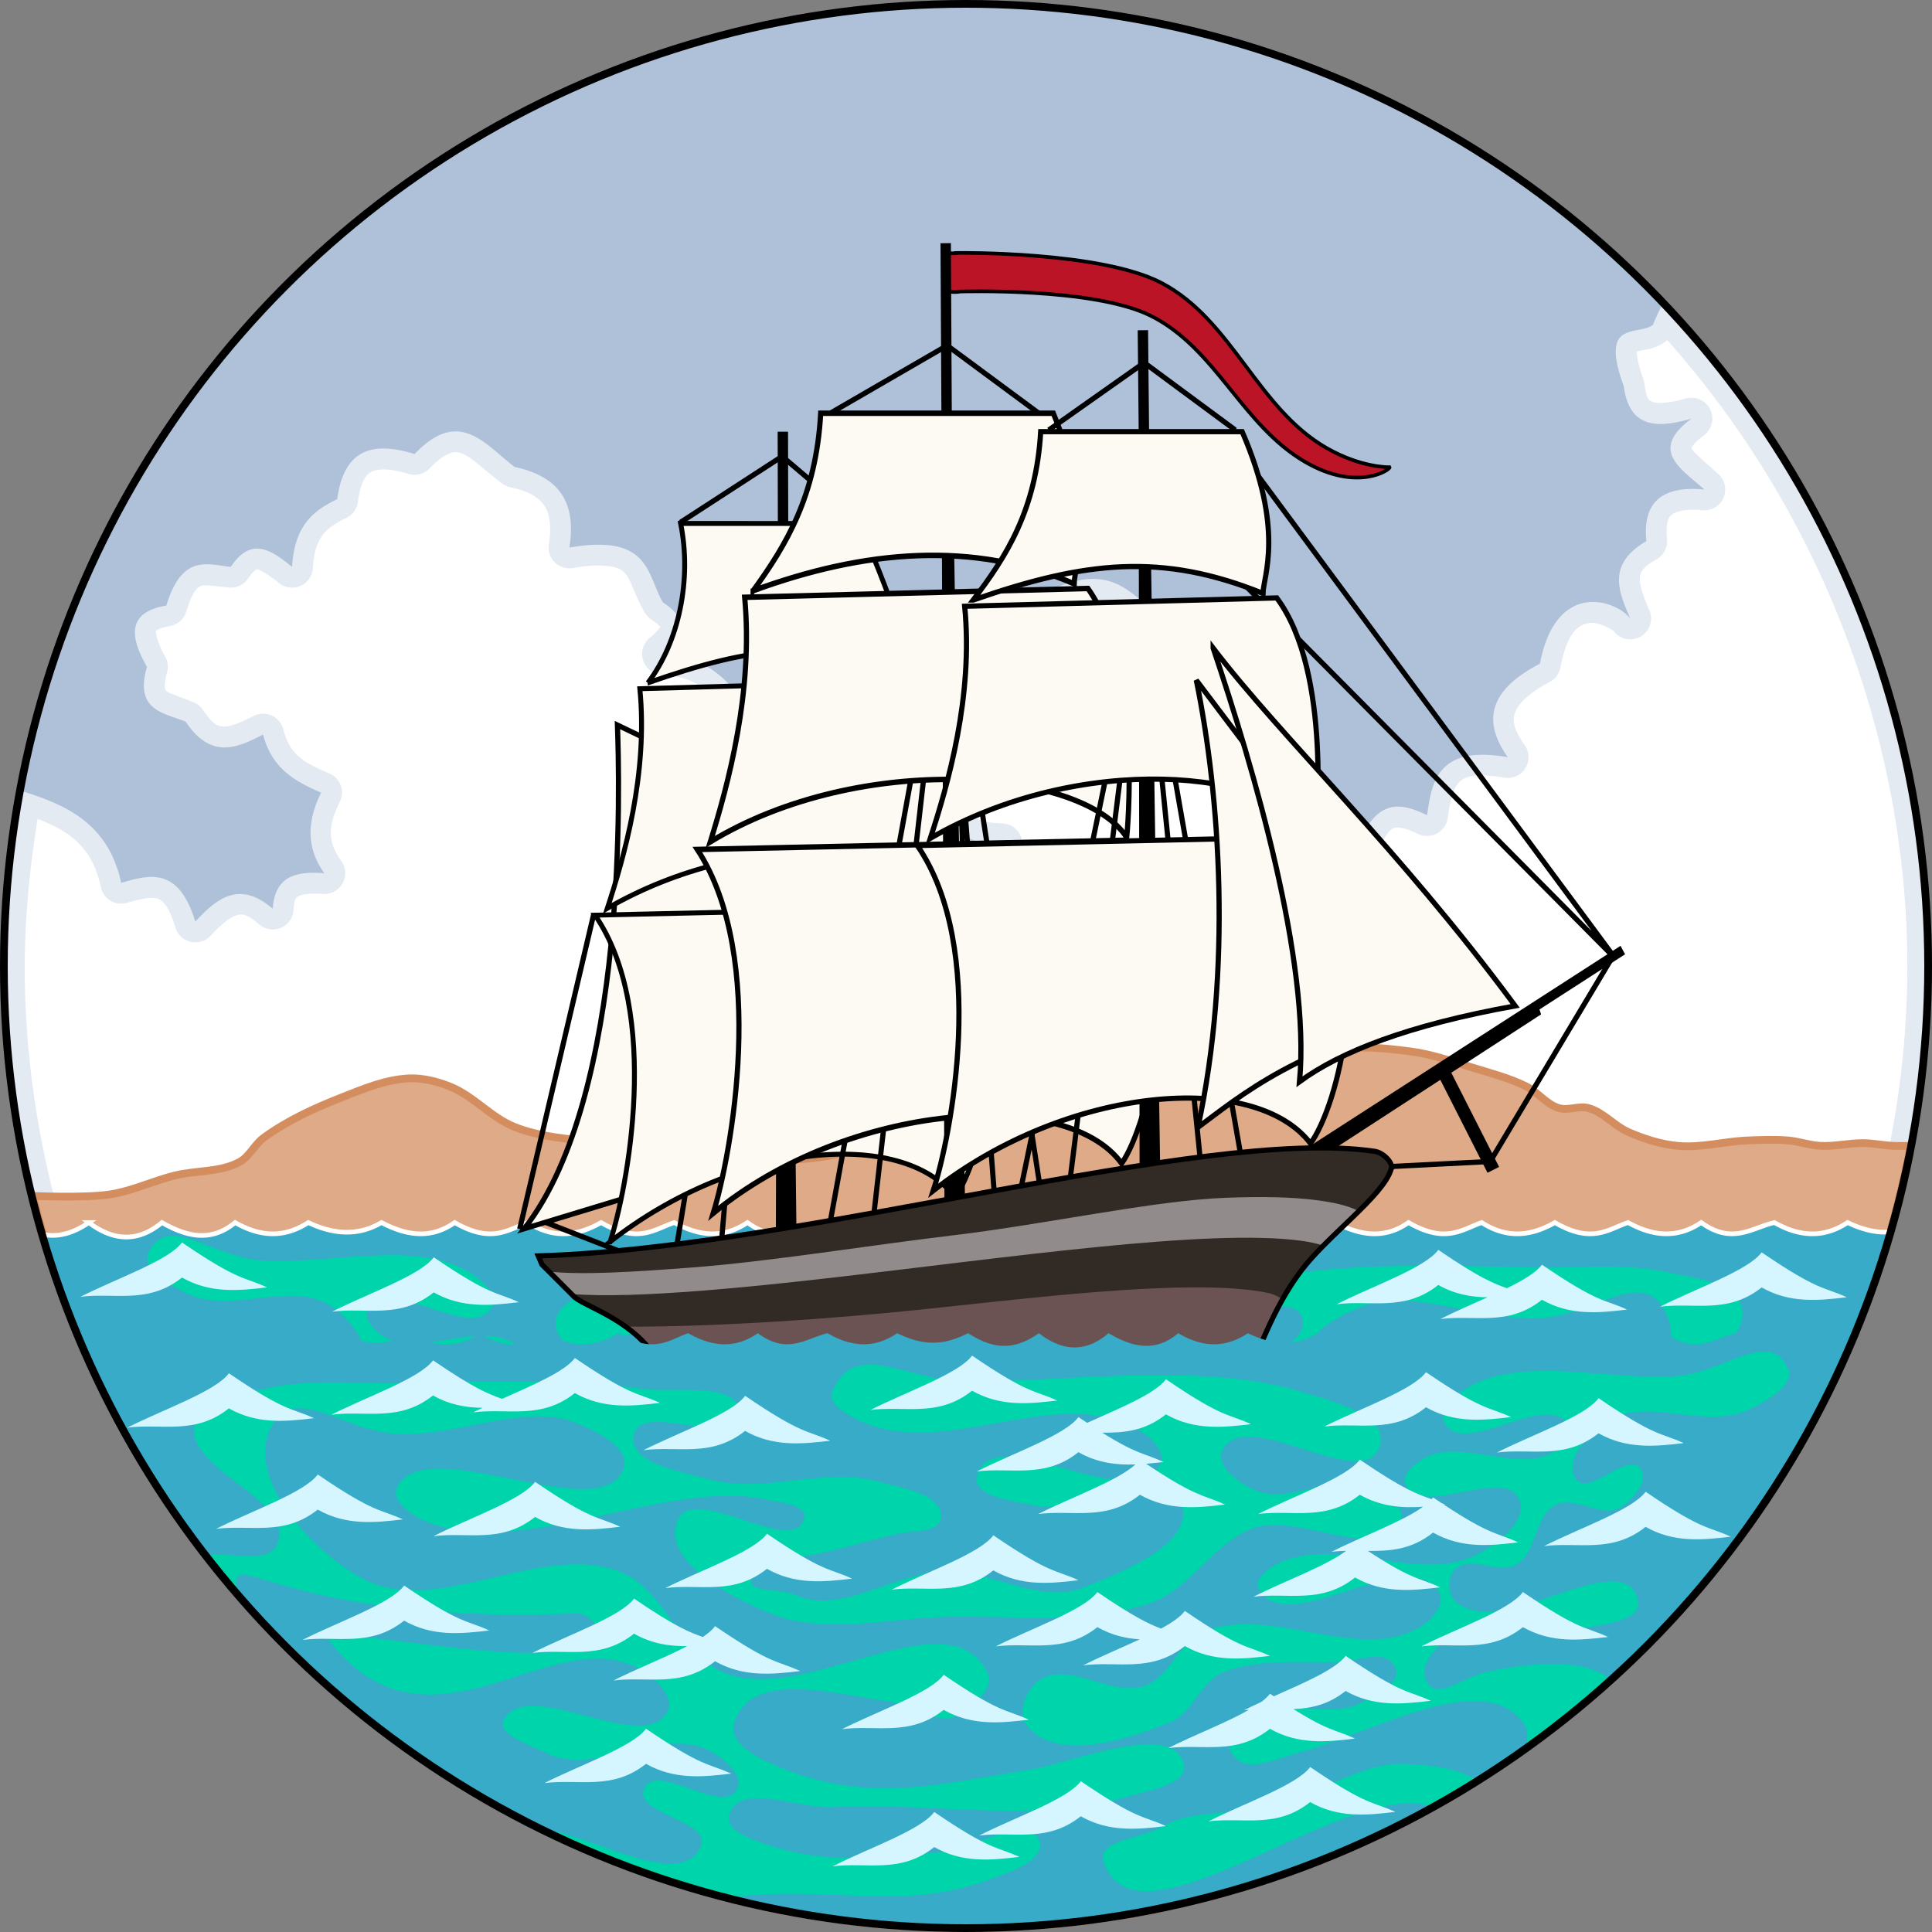
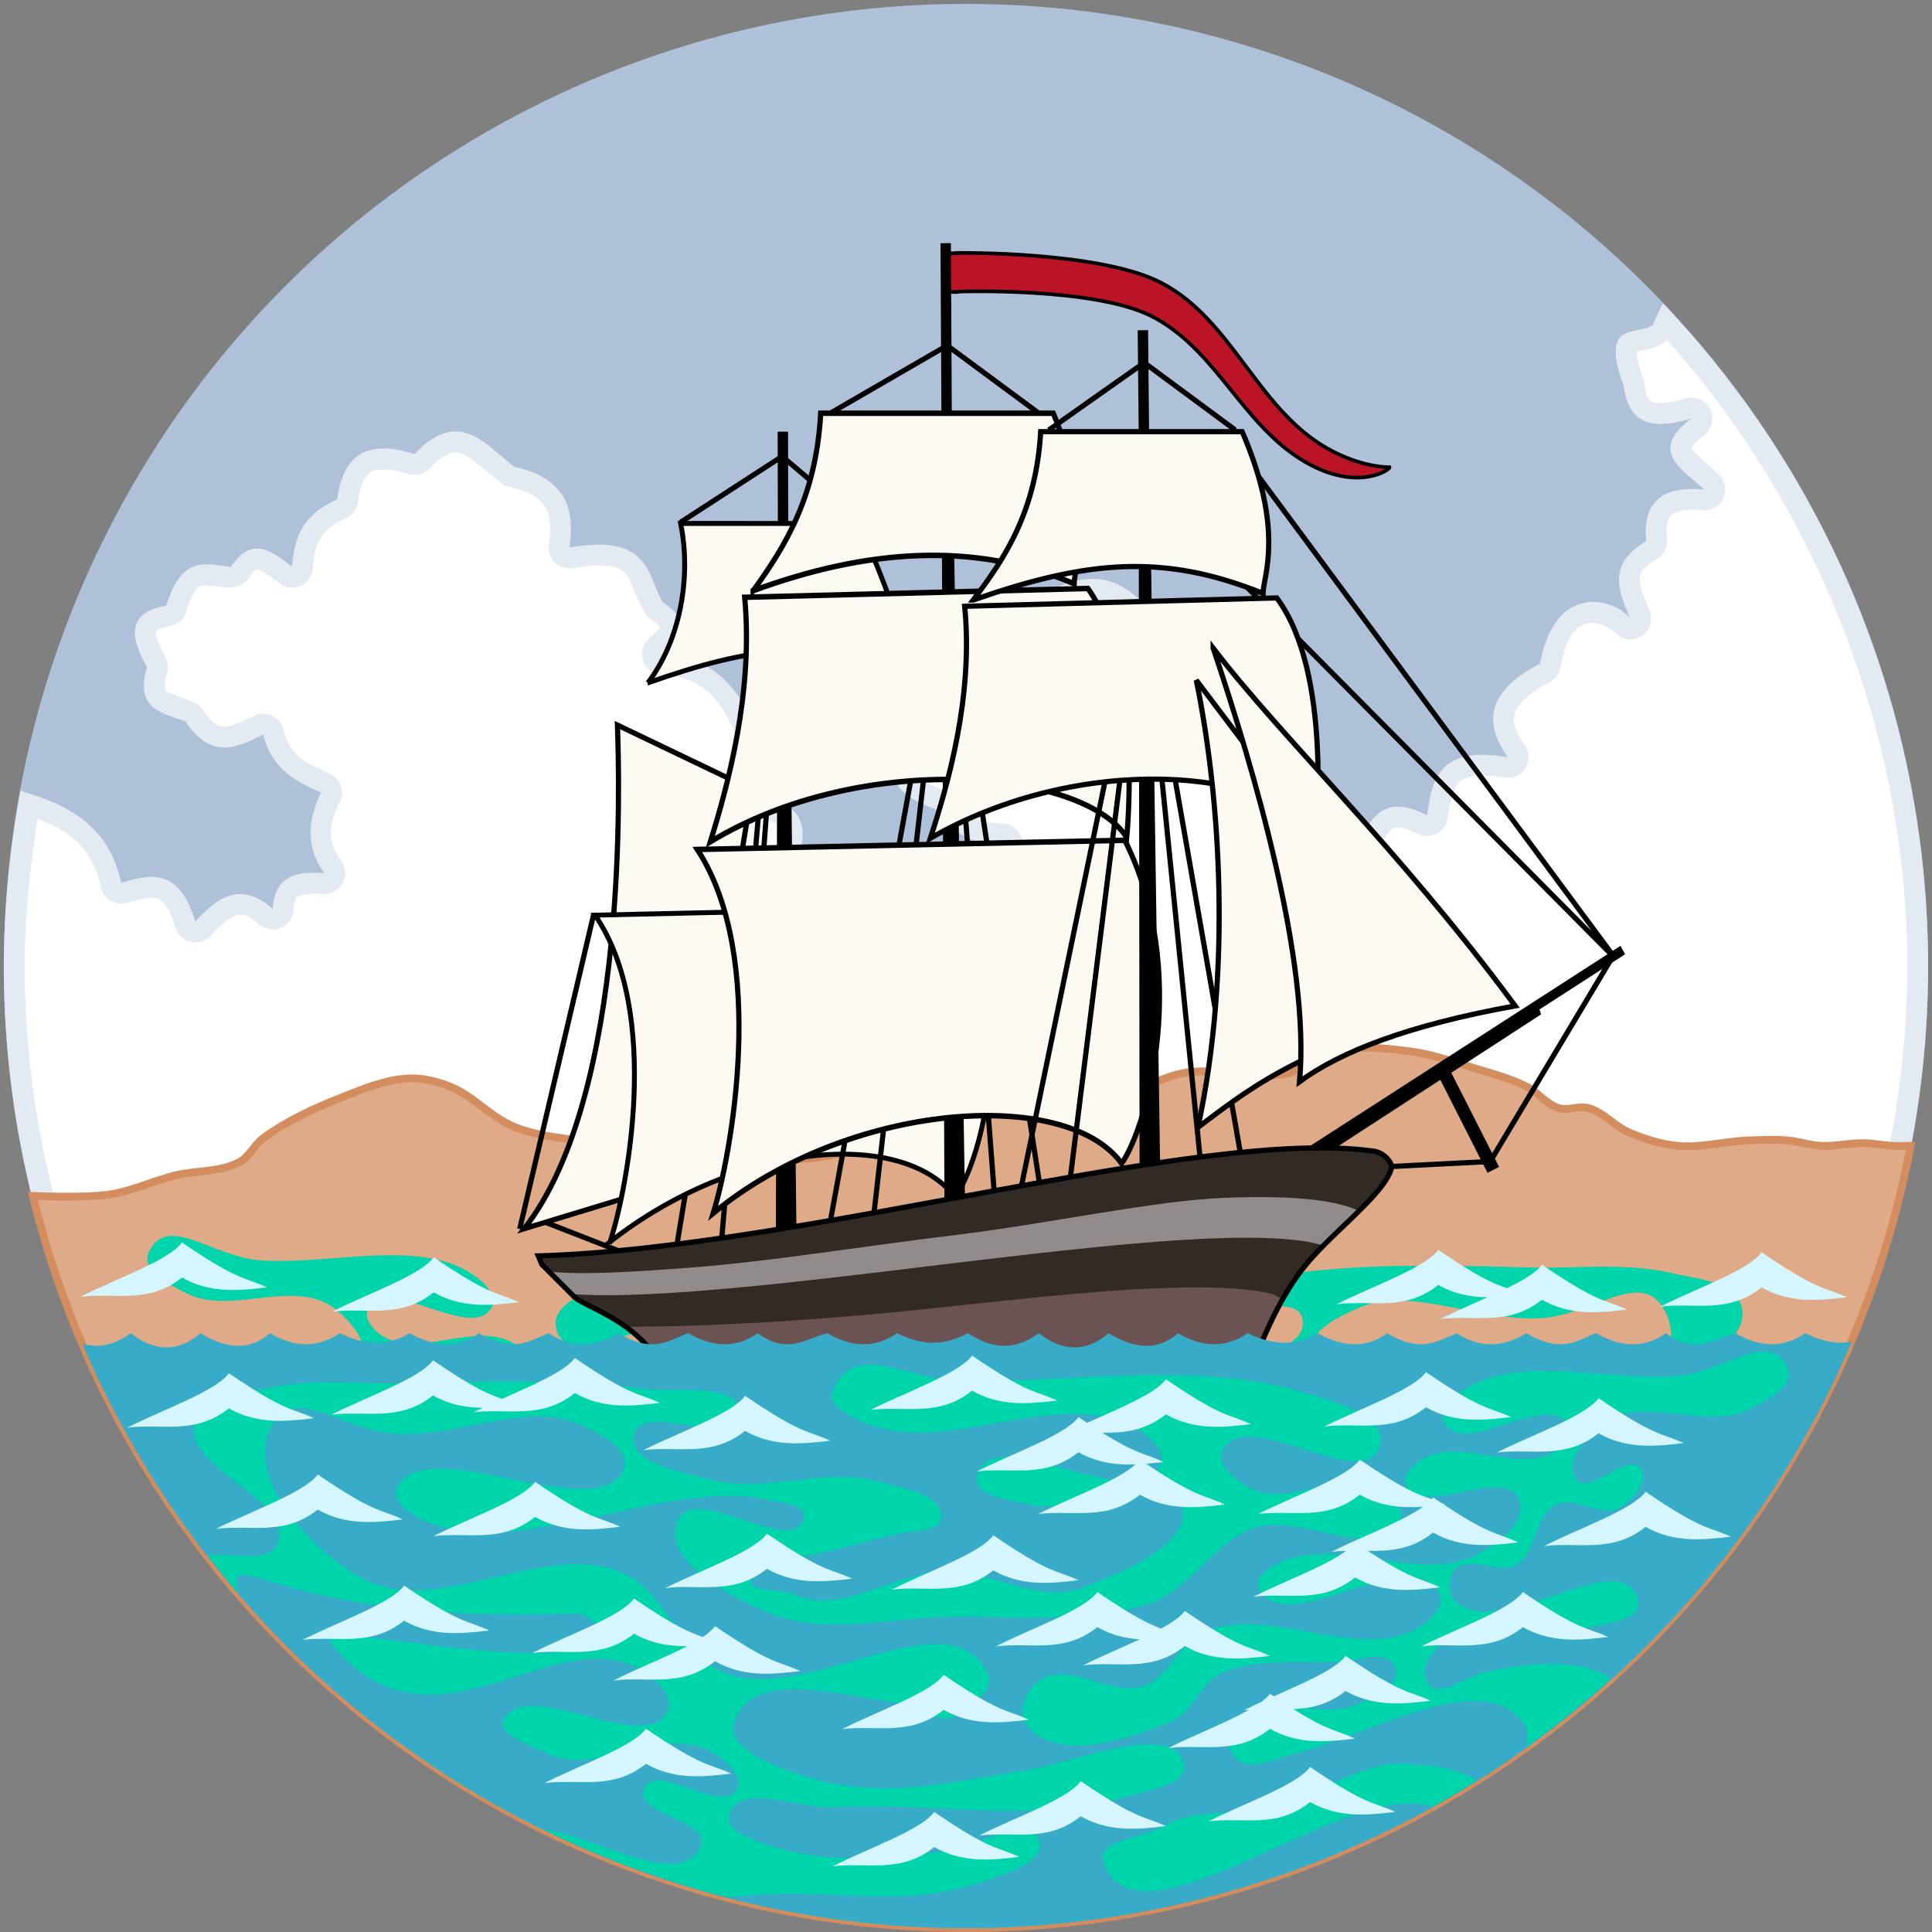
<svg xmlns="http://www.w3.org/2000/svg" xmlns:ns1="http://www.inkscape.org/namespaces/inkscape" xmlns:ns2="http://sodipodi.sourceforge.net/DTD/sodipodi-0.dtd" width="70.556mm" height="70.556mm" viewBox="0 0 250 250" id="svg5584" version="1.1" ns1:version="0.91 r13725" ns2:docname="British G 3.svg">
  <rect x="0" y="0" width="250" height="250" fill="#808080" stroke="none" />
  <defs id="defs5586" />
  <ns2:namedview id="base" pagecolor="#ffffff" bordercolor="#666666" borderopacity="1.0" ns1:pageopacity="0.0" ns1:pageshadow="2" ns1:zoom="1.8160002" ns1:cx="124.99999" ns1:cy="124.99999" ns1:document-units="px" ns1:current-layer="layer1" showgrid="false" fit-margin-top="0" fit-margin-left="0" fit-margin-right="0" fit-margin-bottom="0" ns1:window-width="1366" ns1:window-height="656" ns1:window-x="0" ns1:window-y="1" ns1:window-maximized="1" />
  <g ns1:label="Layer 1" ns1:groupmode="layer" id="layer1" transform="translate(247.143,-407.362)">
    <g transform="translate(347.673,355.68)" style="display:inline" id="g7221">
      <circle style="opacity:1;fill:#aec1d9;fill-opacity:1;stroke:none;stroke-width:1;stroke-miterlimit:4;stroke-dasharray:none;stroke-opacity:1" id="circle7214" cx="-469.816" cy="176.682" r="124.5" />
      <path ns1:connector-curvature="0" id="path7209" d="m -379.635,90.93 c -0.428,0.816 -0.862,1.741 -1.307,2.816 -2.129,1.446 -6.899,-0.712 -3.754,7.926 0.711,5.495 4.416,5.429 8.762,4.174 -5.615,4.149 -1.258,6.538 1.668,9.18 -5.22,-0.491 -8.056,1.401 -7.51,6.676 -5.133,2.997 -3.609,6.505 -2.086,10.014 -1.877,-2.432 -9.626,-5.018 -11.684,5.84 -5.515,2.888 -8.068,6.6 -4.172,12.102 -8.847,-1.524 -9.808,2.867 -10.432,7.51 -2.969,-1.41 -5.891,-2.278 -8.344,2.504 -1.533,-6.172 -4.872,-7.791 -11.266,-6.676 -3.58,-2.921 -4.776,-5.843 0,-8.764 -0.25,-5.713 -2.232,-8.611 -6.676,-7.51 -1.01,-6.928 -4.991,-7.853 -10.014,-6.676 -3.167,-2.844 -6.345,-5.673 -14.604,-0.834 -3.519,-0.175 -4.737,1.622 -4.59,4.59 -3.449,-2.629 -6.154,-2.098 -7.51,4.172 -7.96,2.695 -5.24,5.983 -4.174,9.18 -2.797,3.611 -3.527,7.024 4.59,9.596 1.298,3.199 4.126,4.106 7.512,4.174 -4.317,4.662 -1.146,5.579 1.668,6.676 1.748,3.882 3.053,7.676 -2.92,10.014 0.993,6.946 -1.075,11.637 -10.014,11.266 -2.546,3.151 -5.395,5.47 -10.014,2.92 -4.254,3.831 -6.569,0.871 -8.764,-2.504 -2.533,-0.924 -6.847,1.123 -5.006,-7.092 -1.368,-2.415 -5.062,-4.442 2.504,-8.346 0.835,-2.503 1.359,-5.316 6.258,-3.756 2.96,-2.292 4.328,-4.697 0,-7.51 1.365,-4.003 0.527,-7.061 -5.424,-7.928 1.426,-2.453 4.963,-4.417 0,-8.344 -2.274,-6.103 -6.155,-9.679 -12.1,-10.014 2.87,-2.225 3.415,-4.45 0,-6.676 -2.115,-3.606 -1.609,-8.908 -12.1,-7.094 0.794,-5.056 -0.573,-9.033 -7.094,-10.432 -3.794,-2.884 -7.146,-7.764 -12.936,-1.668 -5.095,-1.567 -9.093,-0.942 -10.014,5.84 -2.893,1.407 -5.529,3.225 -5.84,8.764 -2.643,-2.148 -5.285,-4.021 -7.928,0 -3.064,-0.31 -6.288,-1.727 -8.346,5.006 -5.031,0.844 -4.782,3.951 -2.504,7.928 -1.639,5.672 2.146,5.922 5.008,7.094 3.338,4.963 6.676,3.372 10.014,1.668 1.173,4.5 4.278,6.101 7.51,7.512 -1.703,3.477 -2.063,6.953 0.418,10.43 -3.411,-0.249 -6.374,0.175 -6.676,4.59 -4.321,-3.705 -7.241,-1.338 -10.014,1.67 -2.179,-7.11 -5.882,-6.097 -9.598,-5.008 -1.62,-7.597 -7.035,-10.133 -13.016,-11.916 a 124.5,124.5 0 0 0 -2.17,22.67 124.5,124.5 0 0 0 124.5,124.5 124.5,124.5 0 0 0 124.5,-124.5 124.5,124.5 0 0 0 -34.318,-85.752 z" style="fill:#e4eaf2;fill-opacity:1;fill-rule:evenodd;stroke:none;stroke-width:1px;stroke-linecap:butt;stroke-linejoin:miter;stroke-opacity:1" />
      <path ns1:connector-curvature="0" id="path7218" d="m -379.08,95.693 a 2.694,2.694 0 0 1 -0.348,0.281 c -1.177,0.799 -2.228,0.913 -2.926,1.049 -0.5,0.097 -0.567,0.132 -0.668,0.158 -0.006,0.463 0.152,1.629 0.857,3.568 a 2.694,2.694 0 0 1 0.141,0.576 c 0.279,2.156 0.612,2.216 1.189,2.406 0.577,0.19 2.164,0.1 4.152,-0.475 a 2.694,2.694 0 0 1 2.35,4.754 c -1.171,0.865 -1.558,1.493 -1.615,1.637 -0.057,0.144 -0.08,-0.111 0.033,0.107 0.227,0.436 1.796,1.774 3.453,3.27 a 2.694,2.694 0 0 1 -2.057,4.682 c -2.243,-0.211 -3.49,0.19 -3.947,0.568 -0.457,0.379 -0.851,1.019 -0.631,3.148 a 2.694,2.694 0 0 1 -1.322,2.604 c -2.071,1.209 -2.172,1.794 -2.205,2.6 -0.034,0.806 0.471,2.261 1.232,4.016 a 2.694,2.694 0 0 1 -4.604,2.719 c -0.125,-0.162 -1.942,-1.263 -3.195,-1.053 -1.253,0.21 -2.803,0.965 -3.709,5.748 a 2.694,2.694 0 0 1 -1.396,1.885 c -2.489,1.303 -3.942,2.693 -4.387,3.738 -0.445,1.045 -0.458,2.129 1.164,4.42 a 2.694,2.694 0 0 1 -2.656,4.211 c -3.981,-0.686 -5.242,-0.034 -5.896,0.65 -0.655,0.684 -1.106,2.313 -1.408,4.564 a 2.694,2.694 0 0 1 -3.826,2.074 c -1.368,-0.65 -2.382,-0.902 -2.822,-0.838 -0.44,0.064 -0.971,0.193 -1.969,2.139 a 2.694,2.694 0 0 1 -5.012,-0.582 c -0.669,-2.696 -1.512,-3.802 -2.525,-4.377 -1.013,-0.575 -2.761,-0.799 -5.662,-0.293 a 2.694,2.694 0 0 1 -2.166,-0.566 c -2.017,-1.646 -3.833,-3.47 -4.111,-6.195 -0.139,-1.363 0.274,-2.829 1.078,-3.994 0.489,-0.71 1.134,-1.319 1.852,-1.893 -0.228,-1.683 -0.607,-2.944 -0.951,-3.357 -0.439,-0.528 -0.596,-0.702 -2.191,-0.307 a 2.694,2.694 0 0 1 -3.314,-2.227 c -0.434,-2.981 -1.267,-3.935 -2.121,-4.398 -0.854,-0.464 -2.407,-0.56 -4.611,-0.043 a 2.694,2.694 0 0 1 -2.416,-0.619 c -1.581,-1.419 -2.741,-2.377 -4.135,-2.664 -1.394,-0.287 -3.505,-0.077 -7.307,2.15 a 2.694,2.694 0 0 1 -1.494,0.367 c -1.287,-0.064 -1.492,0.183 -1.543,0.238 -0.051,0.056 -0.277,0.438 -0.223,1.527 a 2.694,2.694 0 0 1 -4.324,2.275 c -0.693,-0.528 -1.264,-0.81 -1.561,-0.896 -0.297,-0.087 -0.232,-0.045 -0.221,-0.051 0.023,-0.011 -0.86,0.756 -1.463,3.545 a 2.694,2.694 0 0 1 -1.77,1.982 c -1.788,0.605 -2.808,1.214 -3.256,1.604 -0.448,0.389 -0.386,0.42 -0.402,0.559 -0.032,0.276 0.515,1.628 1.178,3.615 a 2.694,2.694 0 0 1 -0.428,2.502 c -1.216,1.57 -1.421,2.511 -1.344,2.771 0.077,0.261 0.91,1.43 4.619,2.605 a 2.694,2.694 0 0 1 1.682,1.555 c 0.426,1.05 0.894,1.479 1.664,1.857 0.771,0.379 1.939,0.607 3.406,0.637 a 2.694,2.694 0 0 1 1.922,4.523 c -0.768,0.829 -0.983,1.263 -1.139,1.568 0.145,-0.012 0.592,0.294 1.809,0.768 a 2.694,2.694 0 0 1 1.479,1.404 c 0.906,2.012 1.974,4.271 1.654,7.004 -0.262,2.237 -1.849,4.293 -4.322,5.732 0.202,3.074 -0.058,6.028 -1.844,8.387 -1.972,2.604 -5.375,3.834 -9.662,3.904 -1.198,1.367 -2.542,2.683 -4.43,3.451 -1.826,0.744 -4.04,0.537 -6.262,-0.229 -0.883,0.621 -1.782,1.133 -2.752,1.371 -1.434,0.352 -2.96,0.129 -4.133,-0.449 -1.917,-0.946 -3.01,-2.453 -3.986,-3.926 -0.252,-0.036 -0.354,-0.066 -0.785,-0.105 -0.786,-0.071 -1.857,-0.125 -3.072,-0.783 -1.215,-0.658 -2.28,-2.128 -2.578,-3.703 -0.237,-1.251 -0.115,-2.669 0.17,-4.293 -0.202,-0.276 -0.332,-0.463 -0.617,-0.863 -0.508,-0.714 -1.167,-1.674 -1.33,-3.096 -0.163,-1.421 0.444,-3.051 1.498,-4.227 0.852,-0.951 2.054,-1.771 3.531,-2.609 0.314,-1.064 0.72,-2.318 1.98,-3.539 0.816,-0.791 2.03,-1.38 3.303,-1.521 0.699,-0.078 1.481,0.176 2.221,0.295 0.439,-0.488 1.073,-1.156 1.068,-1.121 -0.004,0.028 0.072,0.157 -0.07,-0.059 -0.142,-0.215 -0.582,-0.691 -1.463,-1.264 a 2.694,2.694 0 0 1 -1.08,-3.129 c 0.561,-1.643 0.467,-2.538 0.24,-2.936 -0.227,-0.397 -0.958,-1.086 -3.504,-1.457 a 2.694,2.694 0 0 1 -1.939,-4.02 c 1.042,-1.793 2.082,-2.869 2.176,-3.141 0.047,-0.136 0.071,0.054 -0.016,-0.141 -0.086,-0.194 -0.471,-0.778 -1.504,-1.596 a 2.694,2.694 0 0 1 -0.854,-1.172 c -2.044,-5.486 -4.792,-7.988 -9.727,-8.266 a 2.694,2.694 0 0 1 -1.498,-4.818 c 1.157,-0.897 1.327,-1.521 1.318,-1.373 -0.009,0.148 0.17,-0.063 -1.139,-0.916 a 2.694,2.694 0 0 1 -0.854,-0.895 c -1.396,-2.381 -1.813,-4.311 -2.553,-5.102 -0.37,-0.395 -0.748,-0.678 -1.742,-0.881 -0.994,-0.203 -2.612,-0.237 -5.021,0.18 a 2.694,2.694 0 0 1 -3.121,-3.072 c 0.343,-2.187 0.149,-3.76 -0.465,-4.805 -0.613,-1.045 -1.745,-1.976 -4.531,-2.574 a 2.694,2.694 0 0 1 -1.066,-0.49 c -2.176,-1.654 -3.919,-3.374 -5.094,-3.846 -0.587,-0.236 -0.922,-0.277 -1.51,-0.102 -0.587,0.175 -1.514,0.69 -2.748,1.99 a 2.694,2.694 0 0 1 -2.744,0.719 c -2.262,-0.696 -3.887,-0.691 -4.652,-0.338 -0.766,0.353 -1.508,1.08 -1.9,3.967 a 2.694,2.694 0 0 1 -1.492,2.059 c -1.325,0.644 -2.284,1.246 -2.963,2.094 -0.679,0.847 -1.233,2.038 -1.365,4.398 a 2.694,2.694 0 0 1 -4.389,1.939 c -1.278,-1.039 -2.414,-1.693 -2.734,-1.75 -0.16,-0.028 -0.092,-0.043 -0.232,0.033 -0.141,0.076 -0.515,0.353 -1.01,1.105 a 2.694,2.694 0 0 1 -2.523,1.201 c -1.847,-0.187 -3.029,-0.384 -3.48,-0.244 -0.451,0.14 -1.119,0.417 -2.018,3.357 a 2.694,2.694 0 0 1 -2.131,1.869 c -0.988,0.166 -1.517,0.429 -1.693,0.557 -0.176,0.128 -0.089,0.034 -0.105,0.115 -0.033,0.163 0.178,1.497 1.188,3.26 a 2.694,2.694 0 0 1 0.25,2.088 c -0.331,1.147 -0.31,1.798 -0.258,2.057 0.052,0.259 0.045,0.221 0.213,0.361 0.336,0.281 1.732,0.716 3.486,1.434 a 2.694,2.694 0 0 1 1.215,0.99 c 1.362,2.026 2.013,2.14 2.785,2.145 0.772,0.004 2.12,-0.532 3.768,-1.373 a 2.694,2.694 0 0 1 3.832,1.721 c 0.919,3.528 2.854,4.358 5.98,5.723 a 2.694,2.694 0 0 1 1.342,3.654 c -1.457,2.975 -1.725,4.994 0.191,7.68 a 2.694,2.694 0 0 1 -2.391,4.252 c -1.538,-0.112 -2.675,0.046 -3.062,0.248 -0.388,0.202 -0.618,0.223 -0.729,1.838 a 2.694,2.694 0 0 1 -4.441,1.861 c -1.718,-1.473 -2.284,-1.39 -3.031,-1.156 -0.748,0.233 -1.943,1.191 -3.248,2.607 a 2.694,2.694 0 0 1 -4.557,-1.037 c -0.954,-3.112 -1.787,-3.596 -2.422,-3.787 -0.635,-0.191 -1.999,0.036 -3.842,0.576 a 2.694,2.694 0 0 1 -3.393,-2.023 c -0.695,-3.26 -2.035,-5.117 -3.9,-6.58 -1.174,-0.92 -2.667,-1.623 -4.281,-2.256 -1.021,6.293 -1.651,12.652 -1.676,19.027 0,0.001 0,0.003 0,0.004 0,0.002 10e-6,0.004 0,0.006 0.003,31.885 13.131,63.573 35.678,86.119 22.549,22.549 54.24,35.678 86.129,35.678 31.889,10e-6 63.58,-13.129 86.129,-35.678 22.548,-22.548 35.677,-54.239 35.678,-86.127 l 0,-0.002 c -0.02,-29.579 -11.399,-58.914 -31.07,-80.988 z" style="fill:#ffffff;fill-rule:evenodd;stroke:none;stroke-width:1px;stroke-linecap:butt;stroke-linejoin:miter;stroke-opacity:1" />
      <path ns2:nodetypes="sssssssssssssssssscccsssssssssssss" ns1:connector-curvature="0" id="path7204" d="m -422.785,187.734 c -1.92,0.48 -3.319,2.313 -5.238,2.793 -4.403,1.1 -9.152,-0.824 -13.615,0 -4.165,0.769 -7.704,3.77 -11.869,4.539 -4.921,0.909 -10.052,-0.65 -15.014,0 -3.582,0.469 -7.058,1.613 -10.473,2.793 -2.513,0.868 -4.734,2.576 -7.332,3.141 -4.891,1.063 -10.035,0.88 -15.012,0.35 -2.975,-0.317 -5.757,-1.742 -8.729,-2.094 -3.12,-0.369 -6.299,0.31 -9.426,0 -2.953,-0.292 -5.971,-0.651 -8.729,-1.746 -3.061,-1.216 -5.318,-4.02 -8.379,-5.236 -1.654,-0.657 -3.457,-1.116 -5.236,-1.049 -3.019,0.114 -5.917,1.338 -8.729,2.445 -3.535,1.392 -7.058,2.994 -10.125,5.236 -1.196,0.874 -1.839,2.438 -3.143,3.143 -2.51,1.356 -5.611,1.053 -8.379,1.744 -2.823,0.705 -5.503,2.005 -8.379,2.445 -3.291,0.503 -9.986,0.195 -9.986,0.195 13.681,55.591 63.51,94.687 120.76,94.748 59.761,-0.031 111.07,-42.521 122.24,-101.229 0,0 -1.497,0.034 -2.244,0 -1.284,-0.058 -2.555,-0.331 -3.84,-0.35 -1.865,-0.026 -3.723,0.445 -5.586,0.35 -1.414,-0.072 -2.779,-0.581 -4.189,-0.697 -1.74,-0.144 -3.492,-0.067 -5.236,0 -3.033,0.116 -6.057,0.992 -9.078,0.697 -2.164,-0.211 -4.286,-0.888 -6.283,-1.746 -1.87,-0.803 -3.275,-2.597 -5.236,-3.141 -1.234,-0.342 -2.616,0.371 -3.842,0 -1.606,-0.486 -2.687,-2.044 -4.189,-2.793 -2.207,-1.1 -4.624,-1.726 -6.982,-2.445 -2.646,-0.807 -5.286,-1.742 -8.029,-2.094 -3.463,-0.444 -7.086,-0.846 -10.473,0 z" style="fill:#deaa87;fill-rule:evenodd;stroke:#d38d5f;stroke-width:1px;stroke-linecap:butt;stroke-linejoin:miter;stroke-opacity:1" />
      <g id="g7158">
-         <path ns1:connector-curvature="0" style="color:#000000;font-style:normal;font-variant:normal;font-weight:normal;font-stretch:normal;font-size:medium;line-height:normal;font-family:sans-serif;text-indent:0;text-align:start;text-decoration:none;text-decoration-line:none;text-decoration-style:solid;text-decoration-color:#000000;letter-spacing:normal;word-spacing:normal;text-transform:none;direction:ltr;block-progression:tb;writing-mode:lr-tb;baseline-shift:baseline;text-anchor:start;white-space:normal;clip-rule:nonzero;display:inline;overflow:visible;visibility:visible;opacity:1;isolation:auto;mix-blend-mode:normal;color-interpolation:sRGB;color-interpolation-filters:linearRGB;solid-color:#000000;solid-opacity:1;fill:#37abc8;fill-opacity:1;fill-rule:nonzero;stroke:#ffffff;stroke-width:0.601;stroke-linecap:butt;stroke-linejoin:miter;stroke-miterlimit:4;stroke-dasharray:none;stroke-dashoffset:0;stroke-opacity:1;color-rendering:auto;image-rendering:auto;shape-rendering:auto;text-rendering:auto;enable-background:accumulate" d="m -583.322,209.879 c -2.265,1.562 -4.211,1.888 -5.982,1.535 a 124.5,124.5 0 0 0 119.488,89.768 124.5,124.5 0 0 0 119.545,-90.078 c -1.554,0.112 -3.324,-0.194 -5.467,-1.225 -3.157,2.084 -6.312,1.8 -9.469,0 -2.954,0.687 -5.458,2.905 -9.471,0 -3.157,2.13 -6.312,1.75 -9.469,0 -2.629,0.896 -4.675,2.779 -9.469,0 -3.797,2.175 -6.815,1.701 -9.471,0 -2.609,0.929 -4.687,2.758 -9.469,0 -3.157,2.217 -6.314,1.653 -9.471,0 -2.866,1.687 -6.031,1.645 -9.471,0 -2.656,1.698 -5.671,2.177 -9.469,0 -3.157,2.604 -6.312,1.809 -9.469,0 -3.157,2.628 -6.314,2.367 -9.471,0 -3.839,2.648 -6.765,1.756 -9.625,0 -2.654,1.277 -5.429,2.02 -9.627,0 -3.157,2.084 -6.312,1.8 -9.469,0 -2.954,0.687 -5.458,2.905 -9.471,0 -3.157,2.13 -6.312,1.75 -9.469,0 -2.629,0.896 -4.675,2.779 -9.469,0 -3.797,2.175 -6.815,1.701 -9.471,0 -2.609,0.929 -4.687,2.758 -9.469,0 -3.157,2.217 -6.314,1.653 -9.471,0 -2.867,1.687 -6.029,1.645 -9.469,0 -2.656,1.698 -5.673,2.177 -9.471,0 -3.157,2.604 -6.312,1.809 -9.469,0 -3.157,2.628 -6.314,2.367 -9.471,0 z" id="path6963" />
        <path ns1:connector-curvature="0" style="display:inline;fill:#00d4aa;fill-rule:evenodd;stroke:none;stroke-width:0.7;stroke-linecap:butt;stroke-linejoin:miter;stroke-miterlimit:4;stroke-dasharray:none;stroke-opacity:1" d="m -572.398,211.611 c -1.336,-0.032 -2.424,0.512 -3.182,2.133 -1.034,2.212 2.814,4.276 5.01,5.346 5.628,2.742 13.533,-1.855 18.707,1.67 2.263,1.542 5.296,5.141 3.676,7.35 -1.668,2.273 -6.714,-3.633 -8.352,-1.338 -1.099,1.541 1.03,4.07 2.672,5.012 2.417,1.385 5.876,-1.612 8.352,-0.334 2.717,1.402 2.384,6.117 5.01,7.684 2.303,1.374 6.202,-1.305 8.018,0.668 0.905,0.983 0.945,3.063 0,4.008 -5.59,5.59 -21.9,-7.694 -23.717,0 -0.629,2.666 4.682,3.047 7.348,3.676 4.985,1.177 10.824,-2.365 15.367,0 2.411,1.255 5.853,4.229 4.678,6.68 -1.324,2.761 -4.488,-0.428 -8.174,-1.193 -6.522,-1.354 -14.685,-1.927 -17.215,2.865 -3.985,7.549 7.505,15.537 13.027,22.047 0.566,0.668 1.162,1.313 1.77,1.947 a 124.5,124.5 0 0 0 69.588,21.352 124.5,124.5 0 0 0 77.623,-27.395 c 2.687,-2.99 5.231,-6.12 7.693,-9.266 6.075,-7.761 19.319,-15.888 15.699,-25.055 -1.439,-3.643 -9.988,0.661 -11.357,-3.008 -2.213,-5.932 12.33,-9.584 10.689,-15.699 -0.865,-3.223 -5.766,-3.601 -9.02,-4.344 -5.997,-1.369 -12.13,-0.579 -18.311,-0.723 -10.155,-0.235 -20.438,-0.574 -30.461,0.723 -4.339,0.561 -12.837,-1.031 -12.695,3.342 0.15,4.649 12.916,-1.914 13.697,2.672 0.629,3.69 -6.083,4.672 -9.688,5.68 -7.079,1.98 -14.968,-1.638 -22.049,0.334 -2.98,0.83 -8.277,1.593 -8.016,4.676 0.161,1.896 3.484,1.6 5.344,2.004 3.673,0.797 7.963,2.191 11.986,2.902 2.907,0.514 6.015,-0.175 7.033,2.342 1.124,2.777 -2.903,1.592 -5.656,2.773 -5.773,2.478 -12.277,-2.7 -18.791,-3.043 -6.306,-0.332 -12.621,4.246 -18.289,2.041 -5.223,-2.032 -14.702,-5.791 -12.695,-11.023 2.313,-6.031 13.09,1.823 19.375,0.334 2.569,-0.609 7.556,-1.092 7.016,-3.676 -1.622,-7.758 -20.342,5.5 -23.719,-1.67 -0.816,-1.733 1.647,-3.783 3.342,-4.676 10.347,-5.45 24.315,3.91 35.076,-0.668 1.739,-0.74 4.731,-2.264 4.008,-4.01 -2.919,-7.048 -9.885,-1.084 -18.02,-1.223 -13.358,-0.228 -30.47,-2.452 -42.445,1.223 -3.986,1.223 -11.513,3.01 -10.355,7.016 1.887,6.529 17.536,-5.505 20.379,0.668 0.895,1.943 -2.072,4.107 -4.01,5.012 -4.541,2.121 -10.42,-2.293 -15.033,-0.334 -1.813,0.77 -4.75,2.517 -4.008,4.342 2.395,5.887 13.049,-1.117 19.041,1.002 5.187,1.834 8.154,7.919 13.363,9.688 8.348,2.834 17.531,1.564 26.605,1.793 7.779,0.196 15.478,2.34 22.5,-0.457 5.267,-2.098 14.141,-6.766 12.025,-12.025 -2.037,-5.063 -15.168,4.99 -16.367,-0.334 -0.383,-1.7 2.976,-1.951 4.676,-2.338 13.248,-3.013 32.816,8.42 45.018,2.443 1.5,-0.735 3.733,-2.504 3.006,-4.008 -3.636,-7.522 -26.328,5.356 -29.316,-2.445 -1.043,-2.721 3.636,-4.944 6.348,-6.012 6.466,-2.545 15.313,1.962 23.143,1.477 6.85,-0.425 12.922,-6.419 15.941,-1.143 3.766,6.581 -4.755,15.98 -11.357,19.709 -9.795,5.532 -23.279,-4.803 -33.74,-0.668 -5.785,2.287 -7.599,10.683 -13.361,13.027 -10.521,4.28 -29.042,-10.182 -34.074,0 -1.056,2.136 2.218,4.599 4.342,5.68 1.998,1.017 4.467,-1.397 7.113,-1.762 8.53,-1.175 18.903,-4.393 21.283,2.43 1.146,3.285 -4.731,5.541 -8.018,6.682 -10.37,3.599 -18.579,1.355 -29.904,-0.441 -5.914,-0.938 -18.62,-6.403 -20.205,-0.895 -0.787,2.735 4.618,3.543 7.35,4.342 12.192,3.564 25.399,0.638 38.082,1.336 4.46,0.245 12.11,-3.285 13.363,1.002 0.625,2.138 -3.226,3.326 -5.346,4.01 -7.409,2.391 -14.529,1.666 -22.381,0.752 -3.83,-0.446 -11.081,-4.995 -12.361,-1.42 -0.908,2.538 3.814,4.089 6.348,5.01 9.802,3.562 17.154,1.656 27.918,1.898 9.126,0.206 21.703,3.154 29.873,-0.229 2.547,-1.055 6.771,-3.48 5.68,-6.012 -3.438,-7.976 -22.733,8.024 -26.057,0 -1.326,-3.201 8.675,-4.149 7.35,-7.35 -1.534,-3.704 -10.215,3.576 -12.027,0 -0.936,-1.848 1.821,-4.09 3.676,-5.012 6.283,-3.122 14.81,3.551 21.045,0.334 1.921,-0.991 6.458,-2.366 5.451,-4.279 -3.007,-5.716 -18.315,4.737 -21.152,-1.064 -1.116,-2.281 2.331,-5.044 4.678,-6.014 10.393,-4.296 23.749,10.13 35.744,0.334 1.364,-1.114 4.762,-4.461 3.006,-4.342 -9.975,0.678 -30.081,4.713 -34.408,0.668 -1.042,-0.974 1.249,-3.399 2.674,-3.342 41.294,1.668 46.245,-11.254 43.428,-1.002 -2.461,8.956 -10.682,15.275 -17.037,22.049 -7.612,8.113 -15.158,16.967 -25.055,22.047 -11.895,6.106 -25.78,7.688 -39.084,9.02 -12.192,1.22 -24.79,1.68 -36.746,-1.002 -10.8,-2.423 -21.376,-6.951 -30.4,-13.361 -3.597,-2.555 -10.955,-5.723 -9.02,-9.688 6.719,-13.761 41.086,18.589 45.766,4.008 0.87,-2.709 -4.883,-2.925 -7.35,-4.344 -4.646,-2.672 -9.624,-1.436 -14.479,-2.775 -5.996,-1.654 -11.803,-5.558 -16.557,-5.482 -6.49,0.103 -11.017,1.662 -11.389,4.25 -0.496,3.45 -6.638,-6.471 -4.678,-9.354 5.095,-7.49 19.245,0.953 29.096,3.623 4.007,1.086 7.302,2.994 8.986,-0.283 0.939,-1.826 -2.19,-3.721 -4.008,-4.676 -3.767,-1.978 -8.853,0.496 -12.693,-1.336 -1.99,-0.949 -5.552,-2.654 -4.678,-4.678 1.148,-2.658 4.802,-0.743 7.943,-0.715 4.956,0.045 10.223,-0.374 14.439,1.383 2.835,1.181 3.837,5.183 6.68,6.348 5.771,2.364 14.926,5.294 18.707,0.334 1.196,-1.569 -0.062,-4.536 -1.67,-5.68 -3.725,-2.648 -9.395,2.216 -13.695,0.668 -3.263,-1.175 -4.465,-5.721 -7.684,-7.014 -8.682,-3.487 -20.086,4.225 -28.061,-0.668 -1.401,-0.86 -3.163,-2.92 -2.34,-4.344 3.903,-6.751 20.059,6.385 23.385,-0.668 0.541,-1.148 -1.212,-2.419 -2.338,-3.006 -7.712,-4.02 -18.365,2.722 -26.057,-1.336 -2.6,-1.372 -6.469,-4.299 -5.346,-7.016 1.89,-4.57 12.718,2.527 14.699,-2.004 0.545,-1.245 -1.151,-2.679 -2.338,-3.342 -4.966,-2.774 -12.288,2.13 -17.037,-1.002 -1.039,-0.685 -2.313,-2.274 -1.67,-3.34 2.763,-4.577 13.637,4.445 16.033,-0.334 0.859,-1.712 -1.662,-3.753 -3.34,-4.678 -7,-3.858 -17.463,-0.775 -26.424,-1.297 -4.413,-0.257 -8.544,-3.105 -11.482,-3.174 z" id="path6936-6-0" />
        <g id="g6906">
          <path ns1:connector-curvature="0" id="path5661-8" d="m -525.514,209.35 13.462,5.25" style="fill:none;fill-rule:evenodd;stroke:#000000;stroke-width:0.672px;stroke-linecap:butt;stroke-linejoin:miter;stroke-opacity:1" />
          <path ns2:nodetypes="ccc" ns1:connector-curvature="0" id="path5651-4" d="m -421.04,202.941 19.056,-0.963 15.795,-26.419" style="fill:none;fill-rule:evenodd;stroke:#000000;stroke-width:0.672px;stroke-linecap:butt;stroke-linejoin:miter;stroke-opacity:1" />
          <path ns2:nodetypes="ccc" ns1:connector-curvature="0" id="path5649-2" d="m -435.984,107.9 50.165,67.788 -61.985,-62.483" style="fill:none;fill-rule:evenodd;stroke:#000000;stroke-width:0.672px;stroke-linecap:butt;stroke-linejoin:miter;stroke-opacity:1" />
          <path ns1:connector-curvature="0" id="path5643-4" d="m -506.76,119.274 13.153,-8.539 10.247,8.712" style="fill:none;fill-rule:evenodd;stroke:#000000;stroke-width:0.672px;stroke-linecap:butt;stroke-linejoin:miter;stroke-opacity:1" />
          <path ns2:nodetypes="ccccsscssc" ns1:connector-curvature="0" id="path6805-8-7" d="m -470.797,84.41 c -0.628,0.117 -1.48,10e-7 -1.48,10e-7 l -0.154,4.997 c 0,0 1.235,0.144 1.854,0 0,0 17.246,-0.564 24.663,3.133 8.457,4.216 11.791,14.139 19.956,18.896 6.855,3.995 11.115,0.956 10.949,0.706 0,0 -3.623,0.101 -8.124,-2.472 -9.003,-5.149 -12.19,-16.54 -21.369,-21.369 -7.842,-4.125 -26.296,-3.892 -26.296,-3.892 z" style="display:inline;fill:#bb1426;fill-opacity:1;fill-rule:evenodd;stroke:#000000;stroke-width:0.47;stroke-linecap:butt;stroke-linejoin:miter;stroke-miterlimit:4;stroke-dasharray:none;stroke-opacity:1" />
          <path ns2:nodetypes="ccccc" ns1:connector-curvature="0" id="path5546-7" d="m -526.975,210.673 c 13.588,-17.364 12.284,-58.457 12.056,-65.166 l 19.44,9.312 -3.565,47.369 z" style="fill:#fcfaf2;fill-opacity:1;fill-rule:evenodd;stroke:#000000;stroke-width:0.672px;stroke-linecap:butt;stroke-linejoin:miter;stroke-opacity:1" />
          <path ns2:nodetypes="ccccccc" ns1:connector-curvature="0" id="path5514-9" d="m -494.188,107.545 0.025,11.431 -0.26,93.747 2.687,-0.004 -1.084,-93.744 -0.025,-11.434 z" style="color:#000000;font-style:normal;font-variant:normal;font-weight:normal;font-stretch:normal;font-size:medium;line-height:normal;font-family:sans-serif;text-indent:0;text-align:start;text-decoration:none;text-decoration-line:none;text-decoration-style:solid;text-decoration-color:#000000;letter-spacing:normal;word-spacing:normal;text-transform:none;direction:ltr;block-progression:tb;writing-mode:lr-tb;baseline-shift:baseline;text-anchor:start;white-space:normal;clip-rule:nonzero;display:inline;overflow:visible;visibility:visible;opacity:1;isolation:auto;mix-blend-mode:normal;color-interpolation:sRGB;color-interpolation-filters:linearRGB;solid-color:#000000;solid-opacity:1;fill:#000000;fill-opacity:1;fill-rule:evenodd;stroke:none;stroke-width:4;stroke-linecap:butt;stroke-linejoin:miter;stroke-miterlimit:4;stroke-dasharray:none;stroke-dashoffset:0;stroke-opacity:1;color-rendering:auto;image-rendering:auto;shape-rendering:auto;text-rendering:auto;enable-background:accumulate" />
          <path ns2:nodetypes="ccc" ns1:connector-curvature="0" id="path5659-6" d="m -507.489,214.372 12.331,-74.613 -6.398,73.701" style="fill:none;fill-rule:evenodd;stroke:#000000;stroke-width:0.672px;stroke-linecap:butt;stroke-linejoin:miter;stroke-opacity:1" />
          <g transform="matrix(0.636,7.8015894e-5,-7.8015894e-5,0.636,-385.383,71.797)" id="g4490-1" style="fill:#fcfaf2;fill-opacity:1">
-             <path ns2:nodetypes="ccccc" ns1:connector-curvature="0" id="path4492-0" d="m -205.709,153.197 c 3.408,-10.406 8.305,-27.376 6.609,-44.672 l 57.642,-1.617 c 10.778,14.407 7.479,45.48 7.479,45.48 -8.602,-12.596 -42.777,-15.859 -71.73,0.809 z" style="fill:#fcfaf2;fill-opacity:1;fill-rule:evenodd;stroke:#000000;stroke-width:1px;stroke-linecap:butt;stroke-linejoin:miter;stroke-opacity:1" />
            <path style="fill:#fcfaf2;fill-opacity:1;fill-rule:evenodd;stroke:#000000;stroke-width:1px;stroke-linecap:butt;stroke-linejoin:miter;stroke-opacity:1" d="m -205.14,221.055 c 3.408,-10.406 10.58,-46.576 -3.069,-66.457 l 73.858,-1.69 c 12.534,23.702 4.529,52.007 -0.597,59.048 -10.719,-14.082 -44.257,-11.208 -70.192,9.099 z" id="path4494-7" ns1:connector-curvature="0" ns2:nodetypes="ccccc" />
            <path ns2:nodetypes="ccccc" ns1:connector-curvature="0" id="path4496-7" d="m -197.47,107.326 c 21.589,-7.524 33.904,-9.153 53.355,-1.284 0.063,-3.309 -2.115,-12.164 -10.355,-31.146 l -36.337,0 c 2.297,11.329 -0.31,24.104 -6.663,32.43 z" style="fill:#fcfaf2;fill-opacity:1;fill-rule:evenodd;stroke:#000000;stroke-width:1px;stroke-linecap:butt;stroke-linejoin:miter;stroke-opacity:1" />
          </g>
          <path ns1:connector-curvature="0" id="path5657-9" d="m -487.637,211.18 15.07,-82.599 -9.365,81.915 15.973,-1.823 -6.151,-80.319 12.084,78.267" style="fill:none;fill-rule:evenodd;stroke:#000000;stroke-width:0.672px;stroke-linecap:butt;stroke-linejoin:miter;stroke-opacity:1" />
          <g transform="matrix(0.672,8.2450971e-5,-8.2450971e-5,0.672,-340.215,57.222)" id="g4506-9">
            <path ns2:nodetypes="ccccccc" ns1:connector-curvature="0" id="path4504-6" d="m -195.762,38.595 -2,0.025 0.173,32.167 0.613,154.814 4,-0.025 -2.614,-154.994 z" style="color:#000000;font-style:normal;font-variant:normal;font-weight:normal;font-stretch:normal;font-size:medium;line-height:normal;font-family:sans-serif;text-indent:0;text-align:start;text-decoration:none;text-decoration-line:none;text-decoration-style:solid;text-decoration-color:#000000;letter-spacing:normal;word-spacing:normal;text-transform:none;direction:ltr;block-progression:tb;writing-mode:lr-tb;baseline-shift:baseline;text-anchor:start;white-space:normal;clip-rule:nonzero;display:inline;overflow:visible;visibility:visible;opacity:1;isolation:auto;mix-blend-mode:normal;color-interpolation:sRGB;color-interpolation-filters:linearRGB;solid-color:#000000;solid-opacity:1;fill:#000000;fill-opacity:1;fill-rule:evenodd;stroke:none;stroke-width:4;stroke-linecap:butt;stroke-linejoin:miter;stroke-miterlimit:4;stroke-dasharray:none;stroke-dashoffset:0;stroke-opacity:1;color-rendering:auto;image-rendering:auto;shape-rendering:auto;text-rendering:auto;enable-background:accumulate" />
            <g style="fill:#fcfaf2;fill-opacity:1" id="g4474-6" transform="matrix(1,0,0,1.054,-36.364,-7.588)">
              <path style="fill:#fcfaf2;fill-opacity:1;fill-rule:evenodd;stroke:#000000;stroke-width:1px;stroke-linecap:butt;stroke-linejoin:miter;stroke-opacity:1" d="m -205.709,153.197 c 3.408,-10.406 8.305,-27.376 6.609,-44.672 l 66.097,-1.617 c 10.778,14.407 7.479,45.48 7.479,45.48 -8.602,-12.596 -51.232,-15.859 -80.185,0.809 z" id="path4476-0" ns1:connector-curvature="0" ns2:nodetypes="ccccc" />
              <path ns2:nodetypes="ccccc" ns1:connector-curvature="0" id="path4478-6" d="m -205.14,221.055 c 3.408,-10.406 10.58,-46.576 -3.069,-66.457 l 82.313,-1.69 c 12.534,23.702 4.529,52.007 -0.597,59.048 -10.719,-14.082 -52.712,-11.208 -78.647,9.099 z" style="fill:#fcfaf2;fill-opacity:1;fill-rule:evenodd;stroke:#000000;stroke-width:1px;stroke-linecap:butt;stroke-linejoin:miter;stroke-opacity:1" />
              <path style="fill:#fcfaf2;fill-opacity:1;fill-rule:evenodd;stroke:#000000;stroke-width:1px;stroke-linecap:butt;stroke-linejoin:miter;stroke-opacity:1" d="m -197.47,107.326 c 21.589,-7.524 42.359,-9.153 61.81,-1.284 0.063,-3.309 4.226,-12.164 -4.014,-31.146 l -44.792,0 c -0.871,15.073 -6.651,24.104 -13.004,32.43 z" id="path4480-9" ns1:connector-curvature="0" ns2:nodetypes="ccccc" />
            </g>
          </g>
          <path ns1:connector-curvature="0" id="path5655-4" d="m -462.993,206.847 15.982,-77.35 -9.593,76.895 17.342,-2.28 -7.521,-74.615 12.997,74.388" style="fill:none;fill-rule:evenodd;stroke:#000000;stroke-width:0.672px;stroke-linecap:butt;stroke-linejoin:miter;stroke-opacity:1" />
          <g transform="matrix(0.672,8.2450971e-5,-8.2450971e-5,0.672,-340.215,57.222)" id="g4513-5">
            <path ns2:nodetypes="cccccccc" ns1:connector-curvature="0" id="path4502-9" d="m -157.79,55.35 -2,0.027 0.189,18.804 0.196,145.094 4,-0.027 -2.195,-144.866 -0.191,-19.032 z" style="color:#000000;font-style:normal;font-variant:normal;font-weight:normal;font-stretch:normal;font-size:medium;line-height:normal;font-family:sans-serif;text-indent:0;text-align:start;text-decoration:none;text-decoration-line:none;text-decoration-style:solid;text-decoration-color:#000000;letter-spacing:normal;word-spacing:normal;text-transform:none;direction:ltr;block-progression:tb;writing-mode:lr-tb;baseline-shift:baseline;text-anchor:start;white-space:normal;clip-rule:nonzero;display:inline;overflow:visible;visibility:visible;opacity:1;isolation:auto;mix-blend-mode:normal;color-interpolation:sRGB;color-interpolation-filters:linearRGB;solid-color:#000000;solid-opacity:1;fill:#000000;fill-opacity:1;fill-rule:evenodd;stroke:none;stroke-width:4;stroke-linecap:butt;stroke-linejoin:miter;stroke-miterlimit:4;stroke-dasharray:none;stroke-dashoffset:0;stroke-opacity:1;color-rendering:auto;image-rendering:auto;shape-rendering:auto;text-rendering:auto;enable-background:accumulate" />
            <g id="g4469-9" style="fill:#fcfaf2;fill-opacity:1">
              <path ns2:nodetypes="ccccc" ns1:connector-curvature="0" id="path4372-4" d="m -199.709,153.197 c 3.408,-10.406 8.305,-27.376 6.609,-44.672 l 60.097,-1.617 c 10.778,14.407 7.479,45.48 7.479,45.48 -8.602,-12.596 -45.232,-15.859 -74.185,0.809 z" style="fill:#fcfaf2;fill-opacity:1;fill-rule:evenodd;stroke:#000000;stroke-width:1px;stroke-linecap:butt;stroke-linejoin:miter;stroke-opacity:1" />
-               <path style="fill:#fcfaf2;fill-opacity:1;fill-rule:evenodd;stroke:#000000;stroke-width:1px;stroke-linecap:butt;stroke-linejoin:miter;stroke-opacity:1" d="m -199.14,221.055 c 3.408,-10.406 10.58,-46.576 -3.069,-66.457 l 76.313,-1.69 c 12.534,23.702 4.529,52.007 -0.597,59.048 -10.719,-14.082 -46.712,-11.208 -72.647,9.099 z" id="path4465-1" ns1:connector-curvature="0" ns2:nodetypes="ccccc" />
              <path ns2:nodetypes="ccccc" ns1:connector-curvature="0" id="path4467-6" d="m -191.47,107.326 c 21.589,-7.524 36.359,-9.153 55.81,-1.284 0.063,-3.309 4.226,-12.164 -4.014,-31.146 l -38.792,0 c -0.871,15.073 -6.651,24.104 -13.004,32.43 z" style="fill:#fcfaf2;fill-opacity:1;fill-rule:evenodd;stroke:#000000;stroke-width:1px;stroke-linecap:butt;stroke-linejoin:miter;stroke-opacity:1" />
            </g>
          </g>
          <path ns2:nodetypes="cccc" ns1:connector-curvature="0" id="path4498-7" d="m -439.806,197.562 c 4.435,-20.396 2.859,-42.96 -0.211,-57.866 10.407,13.836 20.814,27.069 31.221,43.676 -17.457,3.154 -25.878,10.409 -31.009,14.19 z" style="fill:#fcfaf2;fill-opacity:1;fill-rule:evenodd;stroke:#000000;stroke-width:0.672px;stroke-linecap:butt;stroke-linejoin:miter;stroke-opacity:1" />
          <path style="fill:#fcfaf2;fill-opacity:1;fill-rule:evenodd;stroke:#000000;stroke-width:0.672px;stroke-linecap:butt;stroke-linejoin:miter;stroke-opacity:1" d="m -437.833,135.547 c 8.869,11.623 24.004,25.894 39.081,46.298 -13.948,2.52 -22.564,5.911 -27.906,9.804 1.441,-15.582 -5.983,-40.679 -11.175,-56.101 z" id="path4500-2" ns1:connector-curvature="0" ns2:nodetypes="cccc" />
          <path ns2:nodetypes="cccccccc" ns1:connector-curvature="0" id="path5634-6" d="m -385.118,174.071 -11.377,7.335 -31.957,20.602 1.093,1.694 31.955,-20.759 -0.204,-0.639 11.073,-7.139 z" style="color:#000000;font-style:normal;font-variant:normal;font-weight:normal;font-stretch:normal;font-size:medium;line-height:normal;font-family:sans-serif;text-indent:0;text-align:start;text-decoration:none;text-decoration-line:none;text-decoration-style:solid;text-decoration-color:#000000;letter-spacing:normal;word-spacing:normal;text-transform:none;direction:ltr;block-progression:tb;writing-mode:lr-tb;baseline-shift:baseline;text-anchor:start;white-space:normal;clip-rule:nonzero;display:inline;overflow:visible;visibility:visible;opacity:1;isolation:auto;mix-blend-mode:normal;color-interpolation:sRGB;color-interpolation-filters:linearRGB;solid-color:#000000;solid-opacity:1;fill:#000000;fill-opacity:1;fill-rule:evenodd;stroke:none;stroke-width:3;stroke-linecap:butt;stroke-linejoin:miter;stroke-miterlimit:4;stroke-dasharray:none;stroke-dashoffset:0;stroke-opacity:1;color-rendering:auto;image-rendering:auto;shape-rendering:auto;text-rendering:auto;enable-background:accumulate" />
          <path ns1:connector-curvature="0" id="path5636-3" d="m -408.263,189.898 6.68,13.162" style="fill:none;fill-rule:evenodd;stroke:#000000;stroke-width:1.68;stroke-linecap:butt;stroke-linejoin:miter;stroke-miterlimit:4;stroke-dasharray:none;stroke-opacity:1" />
          <g transform="matrix(0.672,8.2450971e-5,-8.2450971e-5,0.672,-340.215,57.222)" id="g5638-6">
            <path style="fill:#312a25;fill-opacity:1;fill-rule:evenodd;stroke:none;stroke-width:1px;stroke-linecap:butt;stroke-linejoin:miter;stroke-opacity:1" d="m -252.197,253.905 c -4.554,-7.709 -13.327,-10.164 -15.998,-12.233 l -6.352,-6.352 -0.706,-1.647 c 50.937,-1.503 127.74,-24.909 160.812,-20.201 1.953,0.127 4.033,2.457 3.44,3.501 -1.507,5.095 -12.268,12.804 -17.312,19.513 -5.873,7.81 -7.953,15.69 -11.901,23.066 z" id="path4370-5" ns1:connector-curvature="0" ns2:nodetypes="ccccccscc" />
            <path ns1:connector-curvature="0" style="color:#000000;font-style:normal;font-variant:normal;font-weight:normal;font-stretch:normal;font-size:medium;line-height:normal;font-family:sans-serif;text-indent:0;text-align:start;text-decoration:none;text-decoration-line:none;text-decoration-style:solid;text-decoration-color:#000000;letter-spacing:normal;word-spacing:normal;text-transform:none;direction:ltr;block-progression:tb;writing-mode:lr-tb;baseline-shift:baseline;text-anchor:start;white-space:normal;clip-rule:nonzero;display:inline;overflow:visible;visibility:visible;opacity:1;isolation:auto;mix-blend-mode:normal;color-interpolation:sRGB;color-interpolation-filters:linearRGB;solid-color:#000000;solid-opacity:1;fill:#928b8b;fill-opacity:1;fill-rule:evenodd;stroke:none;stroke-width:1;stroke-linecap:butt;stroke-linejoin:miter;stroke-miterlimit:4;stroke-dasharray:none;stroke-dashoffset:0;stroke-opacity:1;color-rendering:auto;image-rendering:auto;shape-rendering:auto;text-rendering:auto;enable-background:accumulate" d="m -137.857,222.291 c -1.605,0.018 -3.269,0.062 -4.988,0.127 -13.755,0.523 -34.516,5.074 -52.102,7.188 -17.586,2.114 -35.518,5.087 -50.521,6.236 -11.392,0.873 -21.397,1.504 -27.77,0.785 l 4.326,4.326 c 6.717,0.518 15.137,0.14 24.768,-0.598 15.2,-1.165 33.17,-3.442 50.734,-5.553 17.564,-2.111 34.729,-4.054 48.166,-4.564 6.719,-0.255 12.513,-0.145 16.861,0.441 1.728,0.233 3.195,0.57 4.4,0.947 3.8e-4,-3.8e-4 0.002,-0.002 0.002,-0.002 0.13,-0.131 0.25,-0.261 0.381,-0.393 1.497,-1.528 4.938,-5.128 6.213,-6.352 -2.115,-1.017 -4.727,-1.574 -7.74,-1.98 -2.419,-0.326 -5.131,-0.512 -8.096,-0.584 -1.482,-0.036 -3.029,-0.043 -4.635,-0.025 z" id="path5597-0" />
            <path ns1:connector-curvature="0" style="fill:#6c5353;fill-opacity:1;fill-rule:evenodd;stroke:none;stroke-width:1px;stroke-linecap:butt;stroke-linejoin:miter;stroke-opacity:1" d="m -149.338,239.67 c -17.799,0.105 -42.326,3.39 -58.043,4.863 -26.603,2.493 -43.699,2.754 -51.102,2.713 2.325,1.663 4.595,3.797 6.285,6.658 l 111.984,5.646 c 3.028,-5.657 4.963,-11.61 8.348,-17.602 -0.845,-0.496 -1.767,-0.98 -2.492,-1.141 -3.862,-0.856 -9.048,-1.174 -14.98,-1.139 z" id="path5607-1" />
          </g>
          <path ns2:nodetypes="ccc" style="fill:none;fill-rule:evenodd;stroke:#000000;stroke-width:0.672px;stroke-linecap:butt;stroke-linejoin:miter;stroke-opacity:1" d="m -487.286,105.099 15.032,-8.709 11.785,8.713" id="path5645-8" ns1:connector-curvature="0" />
          <path ns1:connector-curvature="0" id="path5647-2" d="m -459.103,107.323 12.345,-8.71 11.785,8.713" style="fill:none;fill-rule:evenodd;stroke:#000000;stroke-width:0.672px;stroke-linecap:butt;stroke-linejoin:miter;stroke-opacity:1" ns2:nodetypes="ccc" />
          <path ns1:connector-curvature="0" id="path5663-0" d="m -527.568,210.718 9.582,-40.756" style="fill:none;fill-rule:evenodd;stroke:#000000;stroke-width:0.672px;stroke-linecap:butt;stroke-linejoin:miter;stroke-opacity:1" ns2:nodetypes="cc" />
          <path ns2:nodetypes="ccccccscc" ns1:connector-curvature="0" id="path4370-5-7" d="m -509.68,227.793 c -3.059,-5.18 -8.953,-6.83 -10.747,-8.221 l -4.267,-4.268 -0.474,-1.107 c 34.224,-1.006 85.827,-16.725 108.047,-13.559 1.312,0.085 2.709,1.651 2.311,2.353 -1.013,3.423 -8.243,8.602 -11.633,13.109 -3.946,5.247 -5.345,10.541 -7.998,15.496 z" style="display:inline;fill:none;fill-opacity:1;fill-rule:evenodd;stroke:#000000;stroke-width:0.672px;stroke-linecap:butt;stroke-linejoin:miter;stroke-opacity:1" />
        </g>
        <path ns1:connector-curvature="0" style="color:#000000;font-style:normal;font-variant:normal;font-weight:normal;font-stretch:normal;font-size:medium;line-height:normal;font-family:sans-serif;text-indent:0;text-align:start;text-decoration:none;text-decoration-line:none;text-decoration-style:solid;text-decoration-color:#000000;letter-spacing:normal;word-spacing:normal;text-transform:none;direction:ltr;block-progression:tb;writing-mode:lr-tb;baseline-shift:baseline;text-anchor:start;white-space:normal;clip-rule:nonzero;display:inline;overflow:visible;visibility:visible;opacity:1;isolation:auto;mix-blend-mode:normal;color-interpolation:sRGB;color-interpolation-filters:linearRGB;solid-color:#000000;solid-opacity:1;fill:#37abc8;fill-opacity:1;fill-rule:nonzero;stroke:none;stroke-width:0.581;stroke-linecap:butt;stroke-linejoin:miter;stroke-miterlimit:4;stroke-dasharray:none;stroke-dashoffset:0;stroke-opacity:1;color-rendering:auto;image-rendering:auto;shape-rendering:auto;text-rendering:auto;enable-background:accumulate" d="m -577.883,224.199 c -2.416,1.718 -4.449,1.902 -6.295,1.342 a 124.5,124.5 0 0 0 114.361,75.641 124.5,124.5 0 0 0 114.607,-75.885 c -1.668,0.301 -3.586,0.102 -6.004,-1.098 -3.005,2.046 -6.008,1.767 -9.014,0 -2.812,0.675 -5.195,2.853 -9.016,0 -3.005,2.091 -6.01,1.718 -9.016,0 -2.503,0.879 -4.451,2.729 -9.016,0 -3.615,2.135 -6.488,1.67 -9.016,0 -2.484,0.912 -4.463,2.708 -9.016,0 -3.005,2.177 -6.01,1.623 -9.016,0 -2.729,1.657 -5.741,1.615 -9.016,0 -2.529,1.667 -5.4,2.138 -9.016,0 -3.005,2.556 -6.01,1.776 -9.016,0 -3.005,2.581 -6.01,2.324 -9.016,0 -3.655,2.6 -6.441,1.725 -9.164,0 -2.527,1.253 -5.169,1.983 -9.166,0 -3.005,2.046 -6.008,1.767 -9.014,0 -2.812,0.675 -5.195,2.853 -9.016,0 -3.005,2.091 -6.01,1.718 -9.016,0 -2.503,0.879 -4.451,2.729 -9.016,0 -3.615,2.135 -6.488,1.67 -9.016,0 -2.484,0.912 -4.463,2.708 -9.016,0 -3.005,2.177 -6.01,1.623 -9.016,0 -2.729,1.657 -5.741,1.615 -9.016,0 -2.529,1.667 -5.4,2.138 -9.016,0 -3.005,2.556 -6.01,1.776 -9.016,0 -3.005,2.581 -6.01,2.324 -9.016,0 z" id="path6961" />
        <path ns1:connector-curvature="0" style="display:inline;fill:#00d4aa;fill-rule:evenodd;stroke:none;stroke-width:0.7;stroke-linecap:butt;stroke-linejoin:miter;stroke-miterlimit:4;stroke-dasharray:none;stroke-opacity:1" d="m -366.666,226.59 c -2.938,0.069 -7.067,2.917 -11.48,3.174 -8.961,0.522 -19.426,-2.561 -26.426,1.297 -1.678,0.925 -4.199,2.963 -3.34,4.676 2.397,4.779 13.272,-4.243 16.035,0.334 0.643,1.066 -0.633,2.656 -1.672,3.342 -4.749,3.132 -12.071,-1.772 -17.037,1.002 -1.187,0.663 -2.883,2.095 -2.338,3.34 1.981,4.531 12.81,-2.564 14.699,2.006 1.123,2.717 -2.746,5.642 -5.346,7.014 -7.692,4.058 -18.345,-2.684 -26.057,1.336 -1.126,0.587 -2.879,1.859 -2.338,3.008 3.326,7.053 19.482,-6.083 23.385,0.668 0.823,1.423 -0.938,3.482 -2.34,4.342 -7.975,4.893 -19.378,-2.819 -28.061,0.668 -3.218,1.292 -4.419,5.841 -7.682,7.016 -4.301,1.548 -9.972,-3.316 -13.697,-0.668 -1.608,1.143 -2.866,4.11 -1.67,5.68 3.781,4.96 12.936,2.03 18.707,-0.334 2.843,-1.164 3.846,-5.166 6.682,-6.348 4.217,-1.757 9.482,-1.34 14.438,-1.385 3.141,-0.029 6.795,-1.942 7.943,0.717 0.874,2.024 -2.686,3.726 -4.676,4.676 -3.84,1.832 -8.928,-0.64 -12.695,1.338 -1.818,0.955 -4.947,2.85 -4.008,4.676 1.685,3.277 4.979,1.367 8.986,0.281 9.85,-2.67 24.001,-11.111 29.096,-3.621 0.464,0.682 0.464,1.763 0.203,2.963 a 124.5,124.5 0 0 0 10.902,-8.832 c -3.471,-2.719 -10.126,-2.146 -15.627,-1.004 -3.686,0.765 -6.848,3.955 -8.172,1.193 -1.176,-2.451 2.265,-5.426 4.676,-6.682 4.543,-2.365 10.382,1.177 15.367,0 2.666,-0.629 7.979,-1.008 7.35,-3.674 -1.816,-7.694 -18.128,5.59 -23.719,0 -0.945,-0.945 -0.905,-3.025 0,-4.008 1.816,-1.973 5.715,0.704 8.018,-0.67 2.626,-1.567 2.293,-6.279 5.01,-7.682 2.476,-1.278 5.934,1.719 8.352,0.334 1.642,-0.941 3.773,-3.471 2.674,-5.012 -1.637,-2.295 -6.684,3.609 -8.352,1.336 -1.62,-2.208 1.41,-5.807 3.674,-7.35 5.174,-3.525 13.079,1.072 18.707,-1.67 2.195,-1.07 6.046,-3.131 5.012,-5.344 -0.758,-1.621 -1.848,-2.164 -3.184,-2.133 z m -115.578,1.691 c -2.081,-0.009 -3.745,0.804 -4.84,3.447 -0.723,1.746 2.269,3.268 4.008,4.008 10.761,4.578 24.73,-4.78 35.076,0.67 1.695,0.893 4.158,2.943 3.342,4.676 -3.377,7.17 -22.097,-6.088 -23.719,1.67 -0.54,2.584 4.447,3.067 7.016,3.676 6.285,1.489 17.062,-6.365 19.375,-0.334 2.007,5.233 -7.471,8.991 -12.693,11.023 -5.668,2.205 -11.985,-2.375 -18.291,-2.043 -6.514,0.343 -13.016,5.523 -18.789,3.045 -2.753,-1.182 -6.782,0.002 -5.658,-2.775 1.019,-2.517 4.126,-1.828 7.033,-2.342 4.024,-0.712 8.314,-2.103 11.986,-2.9 1.859,-0.404 5.185,-0.108 5.346,-2.004 0.262,-3.083 -5.037,-3.848 -8.018,-4.678 -7.081,-1.972 -14.97,1.646 -22.049,-0.334 -3.605,-1.008 -10.316,-1.988 -9.688,-5.678 0.781,-4.585 13.547,1.975 13.697,-2.674 0.141,-4.373 -8.356,-2.778 -12.695,-3.34 -10.022,-1.297 -20.306,-0.958 -30.461,-0.723 -6.181,0.143 -12.313,-0.646 -18.311,0.723 -3.253,0.742 -8.155,1.119 -9.02,4.342 -1.641,6.115 12.903,9.769 10.689,15.701 -1.007,2.699 -5.893,1.089 -8.982,1.496 a 124.5,124.5 0 0 0 3.895,4.939 c -1.684,-7.171 5.004,4.153 43.838,2.584 1.425,-0.058 3.715,2.368 2.674,3.342 -4.327,4.045 -24.434,0.009 -34.408,-0.67 -1.757,-0.119 1.642,3.23 3.006,4.344 11.995,9.796 25.351,-4.63 35.744,-0.334 2.347,0.97 5.793,3.733 4.678,6.014 -2.838,5.802 -18.146,-4.651 -21.152,1.064 -1.007,1.913 3.53,3.288 5.451,4.279 6.235,3.217 14.762,-3.456 21.045,-0.334 1.855,0.922 4.612,3.164 3.676,5.012 -1.812,3.576 -10.493,-3.704 -12.027,0 -1.326,3.201 8.675,4.147 7.35,7.348 -2.426,5.857 -13.355,-1.079 -20.422,-2.154 a 124.5,124.5 0 0 0 23.861,8.805 c 2.113,-0.197 4.169,-0.366 6.057,-0.408 10.764,-0.243 18.116,1.664 27.918,-1.898 2.533,-0.921 7.256,-2.474 6.348,-5.012 -1.28,-3.575 -8.531,0.976 -12.361,1.422 -7.852,0.914 -14.972,1.637 -22.381,-0.754 -2.119,-0.684 -5.968,-1.87 -5.344,-4.008 1.253,-4.287 8.901,-0.757 13.361,-1.002 12.683,-0.698 25.89,2.228 38.082,-1.336 2.731,-0.798 8.136,-1.609 7.35,-4.344 -1.585,-5.508 -14.291,-0.042 -20.205,0.896 -11.326,1.796 -19.532,4.038 -29.902,0.439 -3.286,-1.141 -9.163,-3.395 -8.018,-6.68 2.38,-6.823 12.751,-3.606 21.281,-2.432 2.646,0.364 5.115,2.78 7.113,1.764 2.124,-1.081 5.398,-3.543 4.342,-5.68 -5.032,-10.182 -23.552,4.28 -34.072,0 -5.762,-2.344 -7.578,-10.74 -13.363,-13.027 -10.461,-4.136 -23.946,6.2 -33.74,0.668 -6.602,-3.729 -15.123,-13.13 -11.357,-19.711 3.019,-5.277 9.091,0.718 15.941,1.143 7.83,0.485 16.676,-4.021 23.143,-1.477 2.712,1.067 7.39,3.292 6.348,6.014 -2.989,7.801 -25.68,-5.078 -29.316,2.443 -0.727,1.504 1.508,3.275 3.008,4.01 12.202,5.976 31.767,-5.456 45.016,-2.443 1.7,0.387 5.061,0.638 4.678,2.338 -1.2,5.324 -14.332,-4.729 -16.369,0.334 -2.116,5.259 6.759,9.927 12.025,12.025 7.022,2.797 14.721,0.653 22.5,0.457 9.074,-0.229 18.259,1.041 26.607,-1.793 5.21,-1.768 8.175,-7.853 13.361,-9.688 5.992,-2.119 16.646,4.885 19.041,-1.002 0.742,-1.825 -2.195,-3.574 -4.008,-4.344 -4.613,-1.959 -10.492,2.455 -15.033,0.334 -1.938,-0.905 -4.903,-3.067 -4.008,-5.01 2.843,-6.173 18.49,5.861 20.377,-0.668 1.158,-4.005 -6.369,-5.793 -10.355,-7.016 -11.975,-3.674 -29.088,-1.45 -42.445,-1.223 -5.084,0.087 -9.711,-2.21 -13.18,-2.225 z m 68.621,51.645 c -4.754,-0.075 -10.559,3.826 -16.555,5.48 -4.855,1.339 -9.834,0.105 -14.48,2.777 -2.467,1.419 -8.219,1.634 -7.35,4.344 4.159,12.959 31.766,-11.15 42.574,-7.016 a 124.5,124.5 0 0 0 5.66,-3.473 c -1.903,-1.292 -5.418,-2.043 -9.85,-2.113 z" id="path6936-6" />
        <path ns1:connector-curvature="0" style="display:inline;fill:#d5f6ff;fill-rule:evenodd;stroke:none;stroke-width:0.7;stroke-linecap:butt;stroke-linejoin:miter;stroke-miterlimit:4;stroke-dasharray:none;stroke-opacity:1" d="m -571.264,212.455 c -1.716,2.345 -8.543,4.692 -13.154,7.037 4.384,-0.577 8.767,1.004 13.15,-2.496 3.672,2.082 7.345,1.707 11.018,1.271 -3.013,-1.389 -3.561,-0.724 -11.014,-5.812 z m 162.566,0.959 c -1.716,2.345 -8.543,4.692 -13.154,7.037 4.384,-0.577 8.767,1.004 13.15,-2.496 2.121,1.203 4.244,1.573 6.365,1.598 -2.084,0.938 -4.257,1.876 -6.102,2.814 4.384,-0.577 8.767,1.004 13.15,-2.496 3.672,2.082 7.345,1.707 11.018,1.271 -3.013,-1.389 -3.561,-0.724 -11.014,-5.812 -0.743,1.016 -2.467,2.033 -4.533,3.049 -1.712,-0.615 -3.487,-1.282 -8.881,-4.965 z m 41.84,0.32 c -1.716,2.345 -8.543,4.692 -13.154,7.037 4.384,-0.577 8.767,1.004 13.15,-2.496 3.672,2.082 7.345,1.707 11.018,1.271 -3.013,-1.389 -3.561,-0.724 -11.014,-5.812 z m -171.828,0.639 c -1.716,2.345 -8.543,4.692 -13.154,7.037 4.384,-0.577 8.767,1.004 13.15,-2.496 3.672,2.082 7.345,1.707 11.018,1.271 -3.013,-1.389 -3.561,-0.724 -11.014,-5.812 z m 69.658,12.725 c -1.716,2.345 -8.545,4.69 -13.156,7.035 4.384,-0.577 8.769,1.006 13.152,-2.494 3.672,2.082 7.345,1.707 11.018,1.271 -3.013,-1.389 -3.561,-0.724 -11.014,-5.812 z m -51.396,0.305 c -1.29,1.763 -5.468,3.526 -9.422,5.289 -1.728,-0.62 -3.486,-1.263 -8.934,-4.982 -1.716,2.345 -8.543,4.69 -13.154,7.035 4.384,-0.577 8.767,1.006 13.15,-2.494 2.141,1.214 4.283,1.581 6.424,1.6 -0.413,0.196 -0.832,0.393 -1.219,0.59 4.384,-0.577 8.767,1.004 13.15,-2.496 3.672,2.082 7.345,1.707 11.018,1.271 -3.013,-1.389 -3.561,-0.724 -11.014,-5.812 z m 110.133,1.836 c -1.716,2.345 -8.543,4.692 -13.154,7.037 4.384,-0.577 8.769,1.004 13.152,-2.496 3.672,2.082 7.343,1.707 11.016,1.271 -3.013,-1.389 -3.561,-0.724 -11.014,-5.812 z m -154.904,0.145 c -1.716,2.345 -8.543,4.692 -13.154,7.037 4.384,-0.577 8.767,1.004 13.15,-2.496 3.672,2.082 7.345,1.707 11.018,1.271 -3.013,-1.389 -3.561,-0.724 -11.014,-5.812 z m 121.254,0.773 c -1.376,1.88 -6.027,3.76 -10.197,5.641 -0.378,-0.252 -0.703,-0.459 -1.123,-0.746 -1.716,2.345 -8.543,4.692 -13.154,7.037 4.384,-0.577 8.767,1.004 13.15,-2.496 2.459,1.394 4.918,1.677 7.377,1.588 -2.335,2.138 -8.37,4.276 -12.574,6.414 4.384,-0.577 8.769,1.004 13.152,-2.496 3.672,2.082 7.345,1.707 11.018,1.271 -2.891,-1.333 -3.578,-0.829 -10.211,-5.279 0.752,-0.064 1.504,-0.137 2.256,-0.227 -2.521,-1.162 -3.368,-0.929 -7.93,-3.791 2.744,0.015 5.489,-0.184 8.232,-2.375 3.672,2.082 7.345,1.707 11.018,1.271 -3.013,-1.389 -3.561,-0.724 -11.014,-5.812 z m -54.455,2.141 c -1.716,2.345 -8.543,4.692 -13.154,7.037 4.384,-0.577 8.767,1.004 13.15,-2.496 3.672,2.082 7.345,1.707 11.018,1.271 -3.013,-1.389 -3.561,-0.724 -11.014,-5.812 z m 110.439,0.307 c -1.716,2.345 -8.545,4.692 -13.156,7.037 4.384,-0.577 8.769,1.004 13.152,-2.496 3.672,2.082 7.343,1.707 11.016,1.271 -3.013,-1.389 -3.559,-0.724 -11.012,-5.812 z m -30.898,7.953 c -1.716,2.345 -8.545,4.692 -13.156,7.037 4.384,-0.577 8.769,1.004 13.152,-2.496 2.731,1.549 5.461,1.738 8.191,1.555 -2.692,1.946 -8.034,3.89 -11.859,5.836 0.635,-0.084 1.271,-0.116 1.906,-0.131 -2.641,1.981 -8.107,3.962 -12.002,5.943 4.384,-0.577 8.769,1.006 13.152,-2.494 3.672,2.082 7.343,1.707 11.016,1.271 -2.762,-1.273 -3.518,-0.875 -9.355,-4.711 2.811,0.026 5.622,-0.128 8.434,-2.373 3.672,2.082 7.345,1.707 11.018,1.271 -2.801,-1.291 -3.544,-0.868 -9.613,-4.883 0.043,-0.005 0.086,-0.009 0.129,-0.014 -0.152,-0.07 -0.275,-0.117 -0.416,-0.178 -0.375,-0.25 -0.697,-0.454 -1.113,-0.738 -0.054,0.074 -0.128,0.147 -0.191,0.221 -1.859,-0.674 -3.474,-1.145 -9.291,-5.117 z m -134.842,1.922 c -1.716,2.345 -8.543,4.692 -13.154,7.037 4.384,-0.577 8.767,1.004 13.15,-2.496 3.672,2.082 7.345,1.707 11.018,1.271 -3.013,-1.389 -3.561,-0.724 -11.014,-5.812 z m 28.127,0.951 c -1.716,2.345 -8.545,4.69 -13.156,7.035 4.384,-0.577 8.769,1.006 13.152,-2.494 3.672,2.082 7.343,1.707 11.016,1.271 -3.013,-1.389 -3.559,-0.724 -11.012,-5.812 z m 143.701,1.283 c -1.716,2.345 -8.543,4.692 -13.154,7.037 4.384,-0.577 8.767,1.004 13.15,-2.496 3.672,2.082 7.345,1.707 11.018,1.271 -3.013,-1.389 -3.561,-0.724 -11.014,-5.812 z m -113.699,5.43 c -1.716,2.345 -8.543,4.692 -13.154,7.037 4.384,-0.577 8.767,1.004 13.15,-2.496 3.672,2.082 7.345,1.707 11.018,1.271 -3.013,-1.389 -3.561,-0.724 -11.014,-5.812 z m 29.293,0.205 c -1.716,2.345 -8.543,4.69 -13.154,7.035 4.384,-0.577 8.769,1.006 13.152,-2.494 3.672,2.082 7.343,1.707 11.016,1.271 -3.013,-1.389 -3.561,-0.724 -11.014,-5.812 z m -76.244,6.502 c -1.716,2.345 -8.543,4.692 -13.154,7.037 4.384,-0.577 8.767,1.004 13.15,-2.496 3.672,2.082 7.345,1.707 11.018,1.271 -3.013,-1.389 -3.561,-0.724 -11.014,-5.812 z m 89.705,0.84 c -1.716,2.345 -8.543,4.69 -13.154,7.035 4.384,-0.577 8.769,1.006 13.152,-2.494 1.83,1.037 3.659,1.464 5.488,1.578 -2.417,1.121 -5.116,2.244 -7.32,3.365 4.384,-0.577 8.767,1.004 13.15,-2.496 3.672,2.082 7.345,1.707 11.018,1.271 -3.013,-1.389 -3.561,-0.724 -11.014,-5.812 -0.558,0.762 -1.687,1.525 -3.072,2.287 -1.564,-0.59 -3.509,-1.498 -8.248,-4.734 z m 55.066,0 c -1.716,2.345 -8.543,4.69 -13.154,7.035 4.384,-0.577 8.769,1.006 13.152,-2.494 3.672,2.082 7.343,1.707 11.016,1.271 -3.013,-1.389 -3.561,-0.724 -11.014,-5.812 z m -115.025,0.846 c -1.716,2.345 -8.543,4.692 -13.154,7.037 4.384,-0.577 8.769,1.004 13.152,-2.496 2.297,1.302 4.594,1.643 6.891,1.609 -2.836,1.484 -6.635,2.969 -9.553,4.453 4.384,-0.577 8.769,1.004 13.152,-2.496 3.672,2.082 7.343,1.707 11.016,1.271 -3.013,-1.389 -3.561,-0.724 -11.014,-5.812 -0.343,0.469 -0.896,0.938 -1.588,1.406 -1.719,-0.617 -3.487,-1.275 -8.902,-4.973 z m 92.082,7.414 c -1.275,1.743 -5.374,3.486 -9.287,5.229 -0.179,-0.121 -0.314,-0.206 -0.502,-0.334 -0.261,0.357 -0.653,0.713 -1.125,1.07 -0.779,0.357 -1.538,0.715 -2.24,1.072 0.214,-0.028 0.428,-0.032 0.643,-0.051 -2.886,1.649 -7.192,3.297 -10.434,4.945 4.384,-0.577 8.769,1.004 13.152,-2.496 3.672,2.082 7.343,1.707 11.016,1.271 -2.53,-1.166 -3.371,-0.924 -7.975,-3.818 2.249,-0.098 4.499,-0.552 6.748,-2.348 3.672,2.082 7.345,1.707 11.018,1.271 -3.013,-1.389 -3.561,-0.724 -11.014,-5.812 z m -52.008,2.447 c -1.716,2.345 -8.543,4.692 -13.154,7.037 4.384,-0.577 8.767,1.004 13.15,-2.496 3.672,2.082 7.345,1.707 11.018,1.271 -3.013,-1.389 -3.561,-0.724 -11.014,-5.812 z m -38.52,6.979 c -1.716,2.345 -8.543,4.692 -13.154,7.037 4.384,-0.577 8.767,1.004 13.15,-2.496 3.672,2.082 7.345,1.707 11.018,1.271 -3.013,-1.389 -3.561,-0.724 -11.014,-5.812 z m 85.938,4.953 c -1.716,2.345 -8.543,4.69 -13.154,7.035 4.384,-0.577 8.769,1.006 13.152,-2.494 3.672,2.082 7.343,1.707 11.016,1.271 -3.013,-1.389 -3.561,-0.724 -11.014,-5.812 z m -29.678,1.836 c -1.716,2.345 -8.545,4.692 -13.156,7.037 4.384,-0.577 8.769,1.004 13.152,-2.496 3.672,2.082 7.343,1.707 11.016,1.271 -3.013,-1.389 -3.559,-0.724 -11.012,-5.812 z m -18.963,3.986 c -1.716,2.345 -8.543,4.692 -13.154,7.037 4.384,-0.577 8.769,1.004 13.152,-2.496 3.672,2.082 7.343,1.707 11.016,1.271 -3.013,-1.389 -3.561,-0.724 -11.014,-5.812 z" id="path7130" />
      </g>
-       <circle r="124.5" cy="176.682" cx="-469.816" id="path6515" style="opacity:1;fill:none;fill-opacity:1;stroke:#000000;stroke-width:1;stroke-miterlimit:4;stroke-dasharray:none;stroke-opacity:1" />
    </g>
  </g>
</svg>